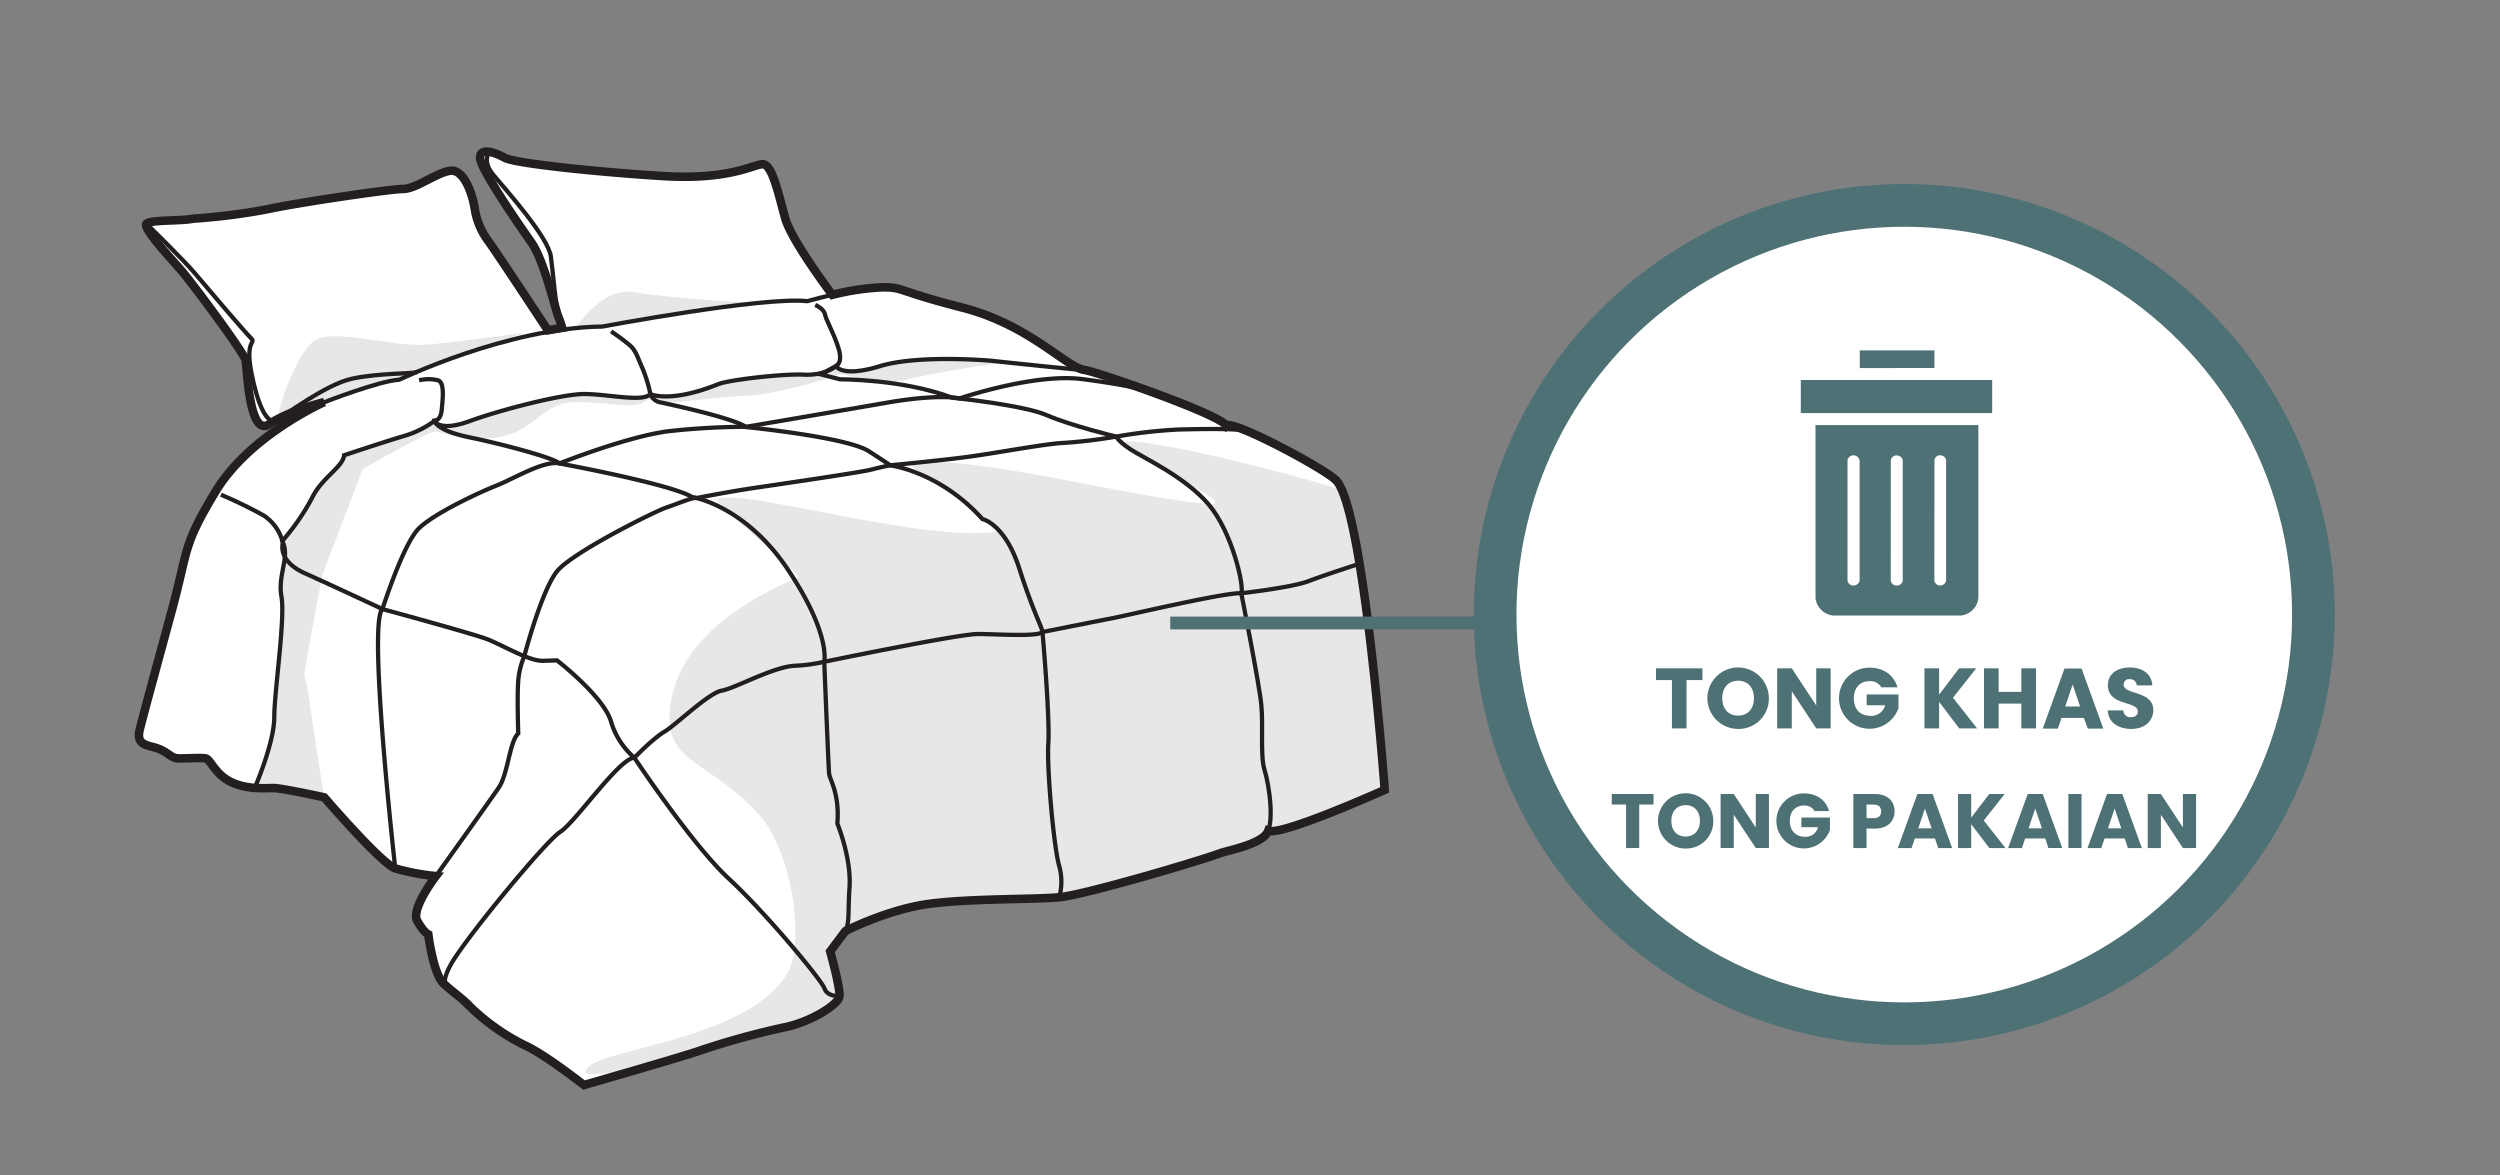
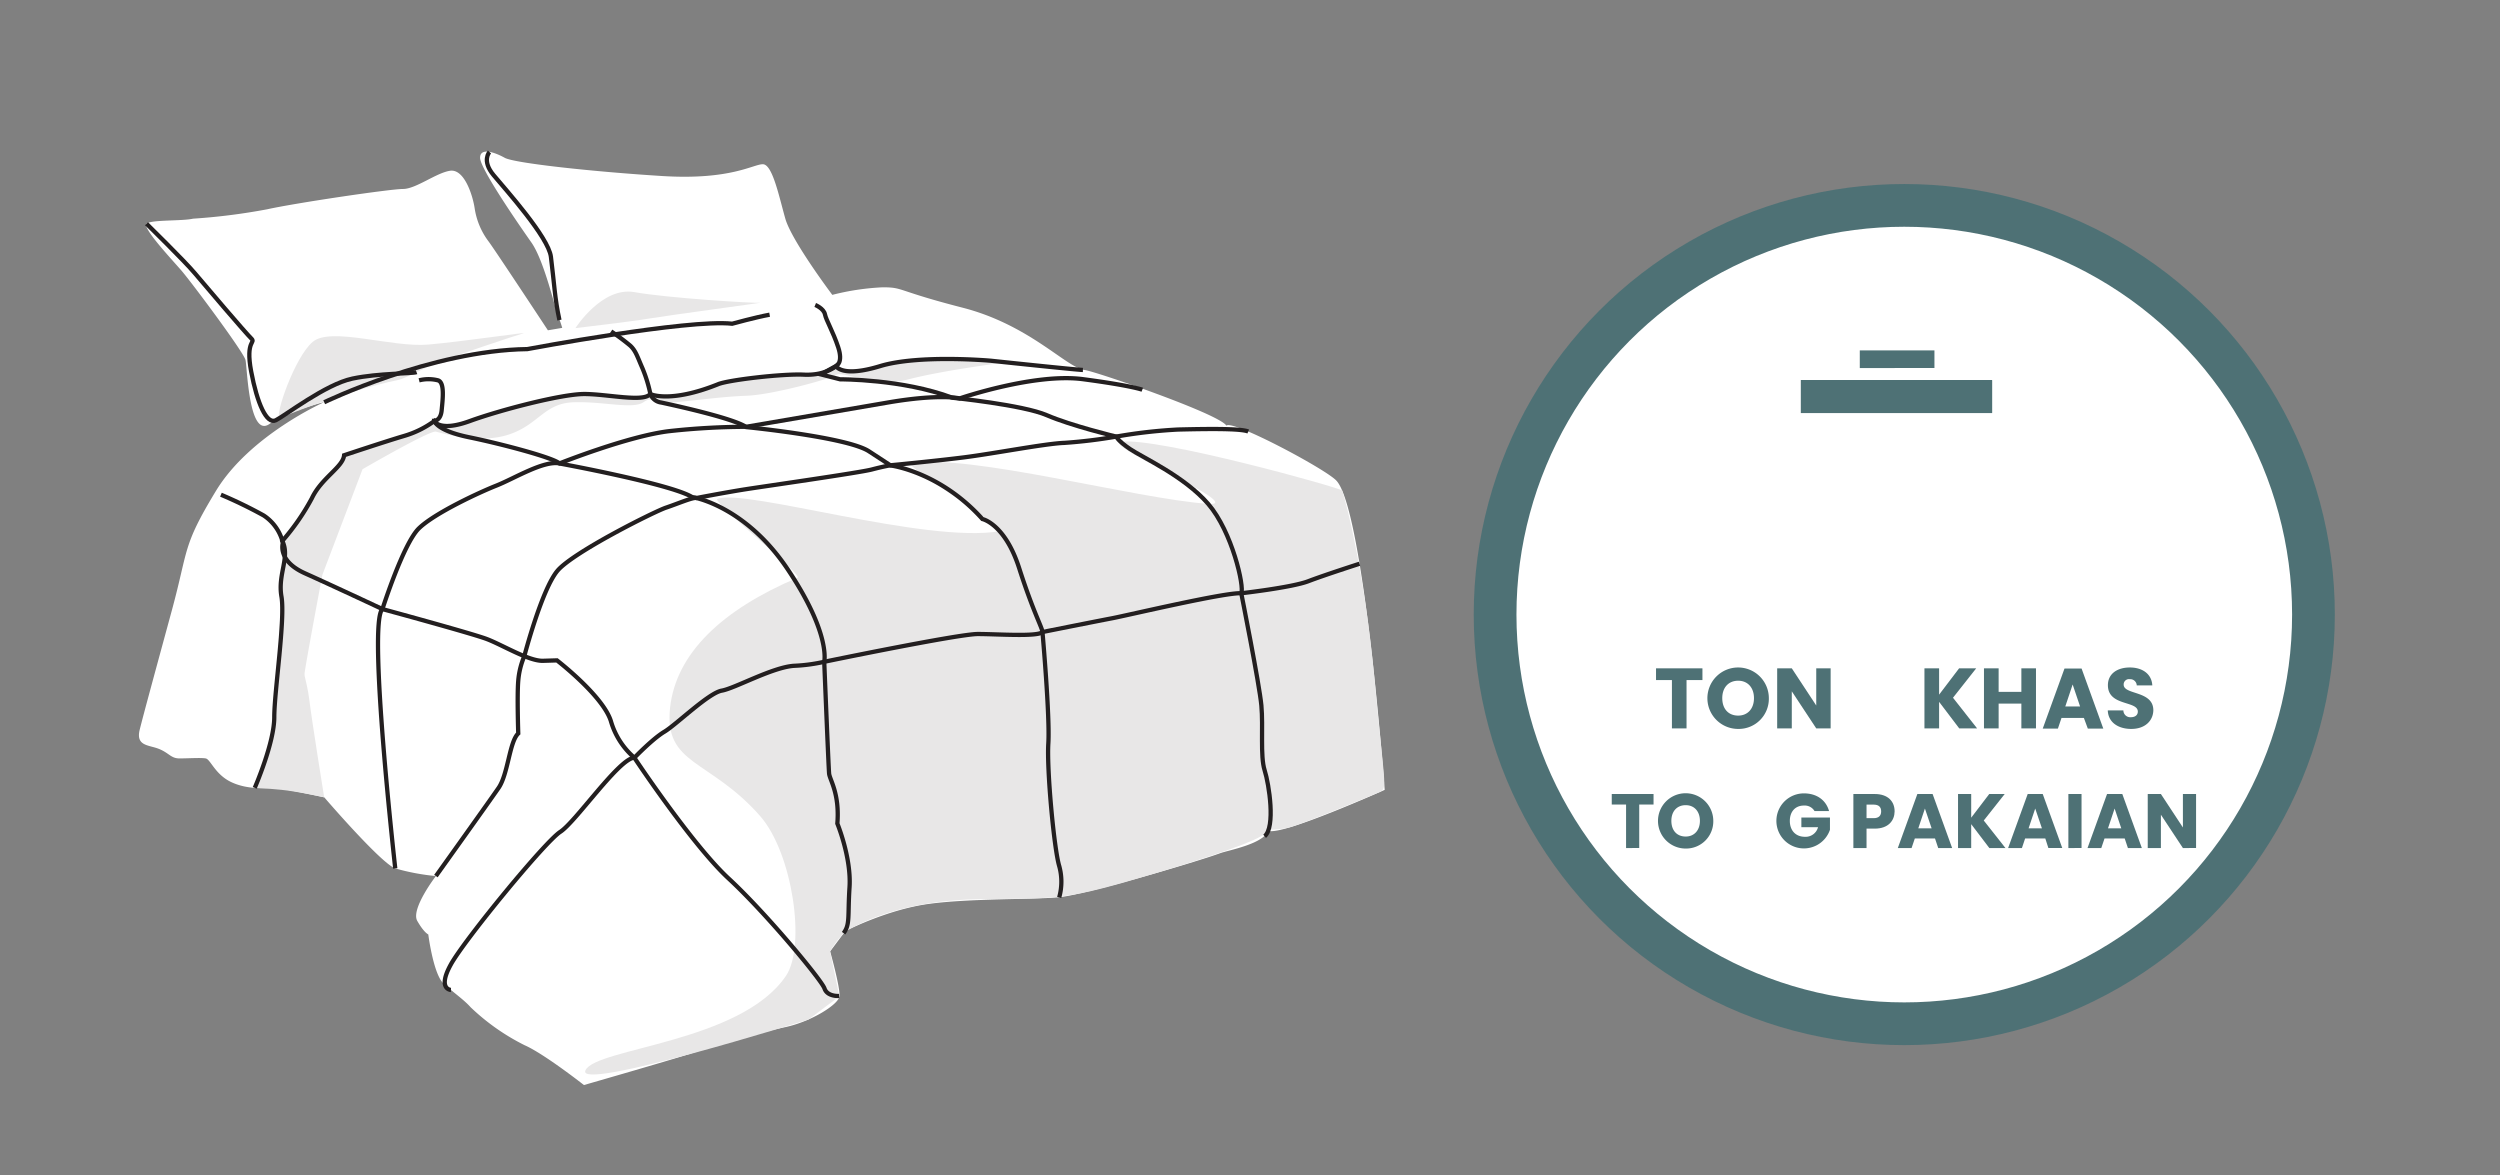
<svg xmlns="http://www.w3.org/2000/svg" viewBox="0 0 585 275">
  <rect x="0" y="0" width="585" height="275" fill="#808080" stroke="none" />
  <defs>
    <style>.cls-1{fill:#4e7175;}.cls-2,.cls-6{fill:#fff;}.cls-3{fill:#e8e7e7;}.cls-4,.cls-5,.cls-8{fill:none;}.cls-4,.cls-5{stroke:#231f20;}.cls-4,.cls-5,.cls-6,.cls-8{stroke-miterlimit:10;}.cls-4{stroke-width:2px;}.cls-6,.cls-8{stroke:#4e7175;}.cls-6{stroke-width:10px;}.cls-7{clip-path:url(#clip-path);}.cls-8{stroke-width:3px;}</style>
    <clipPath id="clip-path">
      <rect class="cls-1" x="421.39" y="88.92" width="44.76" height="7.74" />
    </clipPath>
  </defs>
  <g id="B:_57_58_59_60_61_62_63_64" data-name="B: 57,58,59,60,61,62,63,64">
    <g id="_62_bedding" data-name="62 bedding">
      <path class="cls-2" d="M45.17,51.17c-2.57.6-9.89.2-10.88,1.19S40,60.48,42.4,63.25s14.65,19.2,15.05,21,.79,18.22,5.54,15,12.87-5.15,12.87-5.15-17.42,7.72-25.34,20.79-6.37,13.46-10.3,27.91-6.53,23.95-7.52,27.91,2.18,3.57,4.56,4.56S40,177.47,42,177.47s5-.2,6.13,0,2.19,3.76,6,5.55S62,184.4,64,184.4s11.88,2.18,11.88,2.18S89.12,202,92.49,203.21A52.43,52.43,0,0,0,102,205s-5.94,7.72-4.36,10.49,2.58,3.17,2.58,3.17,1.18,9.3,3.56,11.48,4.75,3.76,6.33,5.54a51.47,51.47,0,0,0,12.67,8.91c4.56,2,13.86,9.31,13.86,9.31s22.77-6.54,26.73-7.92a184,184,0,0,1,20-5.55c6.14-1.18,12.87-5.34,13.07-7.32s-2.18-10.49-2.18-10.49l3.56-4.75s9.7-5,19.4-6.34,24.75-1,30.69-1.58,32.26-8.32,37.61-10.3c1.81-.67,10.11-2.14,11.25-5.26,3.11,1.29,27.25-9.56,27.25-9.56s-4.87-66-11.39-72.45c-2.9-2.87-24.19-14.18-25.66-12.79-1.82-2.81-30.77-12.73-33.13-13C249.56,86.07,241,76.05,225.25,72s-13.7-4.77-18.71-4.77A58.13,58.13,0,0,0,194.76,69s-9.52-12.64-11-17.85-3-12.72-5.26-12.72-7.52,3.76-23.56,2.76-34.58-3-36.83-4.26-5.77-2.51-5.77,0,9,15.54,12,19.8,5.56,15.51,6.27,17.28a24.55,24.55,0,0,1,.95,2.71l-3.35.57S115.83,58.5,114.33,56.5a17.07,17.07,0,0,1-3.26-7.77c-.5-3.26-2.5-9.27-5.76-8.77s-8,4.26-11,4.26-25,3.25-31.82,4.76A144.72,144.72,0,0,1,45.17,51.17Z" />
      <path class="cls-3" d="M137,250.44c2.5-5.23,36.34-6.46,46.91-22.08,4.74-7,1.54-28.73-6-37.36-11.81-13.47-22.6-11.87-21.11-25.43,1.4-12.61,12-22.83,29.84-30.4,1.34-.57-20.2-17.89-18.78-18.43,6.58-2.5,48.6,10.52,66.11,7.56,2.14-.36-23-15.56-20.8-15.91,13.88-2.25,52.27,8.28,69.57,9.52,9.4.68-25.13-13.91-20.48-14.53,8.61-1.17,51.59,10.81,51.81,11.41.86,2.38,5.3,19.52,7.56,44.06s3.16,25.63,1.22,26.48-18.36,7.64-21.37,8.35-5.15.15-5.35,1.07-5,3.35-25.72,9.57-22,5.92-40.58,6.07-28.59,5.73-31,7-4.6,5.26-4.6,5.26l2.18,10.49-7.2,5.42S134.52,255.68,137,250.44Z" />
      <path class="cls-3" d="M65.86,138.4s5.69,18.8,6.45,24.87,3.55,23.31,3.55,23.31-6.2-1.38-10-1.76-6.25-.46-6.25-.46,4-10.83,4.57-16.53S65.86,138.4,65.86,138.4Z" />
      <path class="cls-3" d="M67.23,148.88c0-.59,3.55,12.38,4,8.94s4.21-23.32,4.21-23.32l9.39-24.7S100.6,100.64,102,101s10.11,3,17.1.67,8.23-7.3,15.1-7.54,13.81,1.7,16.36,0,1.18.56,7.35,0,10.95-1.3,16.87-1.53,19-3.81,20.91-4.86,8.55,3.19,17,1,23.12-4,23.12-4-19.69-.83-22.77-.43-7.59,2.29-11.47,2.33a12.87,12.87,0,0,1-5.85-1,11.89,11.89,0,0,1-6.85,2A139.36,139.36,0,0,0,171.67,89c-3.06.64-10.16,3.44-13.51,3.54a28.91,28.91,0,0,1-6-.42s-.44,1.44-10.87.29-19.75,2.29-25.26,4.06-10.53,3.49-12.8,3L101,99a81.45,81.45,0,0,1-9.61,4c-4.57,1.47-10.86,3.54-10.86,3.54a20.17,20.17,0,0,1-4.66,6c-3.18,2.77-6.74,10.35-7.67,11.53s-2.13,2.61-2.13,2.61.88,5.78-.28,9.18.8,5.79,0,13.71S67.23,148.88,67.23,148.88Z" />
      <path class="cls-3" d="M65.4,97.85C64.26,97.3,68.92,83.61,73.17,80s18.56,1.38,27.05.63S124,77.57,122.44,78,106,83.4,102.76,84.68s-8.15,3.93-9.32,4.17C80.15,91.61,65.4,97.85,65.4,97.85Z" />
      <path class="cls-3" d="M134.65,76.78s6.22-9.78,13.81-8.42S176.3,71,177.9,70.84s-21.86,3-25.85,3.68S135.56,76.68,134.65,76.78Z" />
-       <path class="cls-4" d="M45.17,51.17c-2.57.6-9.89.2-10.88,1.19S40,60.48,42.4,63.25s14.65,19.2,15.05,21,.79,18.22,5.54,15,12.87-5.15,12.87-5.15-17.42,7.72-25.34,20.79-6.37,13.46-10.3,27.91-6.53,23.95-7.52,27.91,2.18,3.57,4.56,4.56S40,177.47,42,177.47s5-.2,6.13,0,2.19,3.76,6,5.55S62,184.4,64,184.4s11.88,2.18,11.88,2.18S89.12,202,92.49,203.21A52.43,52.43,0,0,0,102,205s-5.94,7.72-4.36,10.49,2.58,3.17,2.58,3.17,1.18,9.3,3.56,11.48,4.75,3.76,6.33,5.54a51.47,51.47,0,0,0,12.67,8.91c4.56,2,13.86,9.31,13.86,9.31s22.77-6.54,26.73-7.92a184,184,0,0,1,20-5.55c6.14-1.18,12.87-5.34,13.07-7.32s-2.18-10.49-2.18-10.49l3.56-4.75s9.7-5,19.4-6.34,24.75-1,30.69-1.58,32.26-8.32,37.61-10.3c1.81-.67,10.11-2.14,11.25-5.26,3.11,1.29,27.25-9.56,27.25-9.56s-4.87-66-11.39-72.45c-2.9-2.87-24.19-14.18-25.66-12.79-1.82-2.81-30.77-12.73-33.13-13C249.56,86.07,241,76.05,225.25,72s-13.7-4.77-18.71-4.77A58.13,58.13,0,0,0,194.76,69s-9.52-12.64-11-17.85-3-12.72-5.26-12.72-7.52,3.76-23.56,2.76-34.58-3-36.83-4.26-5.77-2.51-5.77,0,9,15.54,12,19.8,5.56,15.51,6.27,17.28a24.55,24.55,0,0,1,.95,2.71l-3.35.57S115.83,58.5,114.33,56.5a17.07,17.07,0,0,1-3.26-7.77c-.5-3.26-2.5-9.27-5.76-8.77s-8,4.26-11,4.26-25,3.25-31.82,4.76A144.72,144.72,0,0,1,45.17,51.17Z" />
-       <path class="cls-5" d="M75.86,94.13s12.77-5,17.58-5.28c0,0,25.18-12.16,47.53-12.44,0,0,37.61-7.07,47.94-5.94,0,0,5.56-1.53,8.76-2.11" />
+       <path class="cls-5" d="M75.86,94.13c0,0,25.18-12.16,47.53-12.44,0,0,37.61-7.07,47.94-5.94,0,0,5.56-1.53,8.76-2.11" />
      <path class="cls-5" d="M34.29,52.36s8.89,8.7,11.32,11.6S57.55,78,58.77,79.17s-1.4.28,0,7.74,3.62,12.5,5.77,11.43,11.68-8.44,17.93-9.75,14-1.12,15-1.51" />
      <path class="cls-5" d="M114.54,35.57s-1.89,2,.95,5.4,12.84,14.53,13.42,19.1c.79,6.26.9,9.76,2,14.83" />
      <path class="cls-5" d="M59.61,184.36s4.57-10.5,4.57-16.53,2.6-23,1.68-28.24,2.08-9.23.2-13a53.49,53.49,0,0,0,6.92-10c2.26-4.78,7.29-7.3,7.54-10.06,0,0,9.81-3.27,14.08-4.53a22.66,22.66,0,0,0,7-3.46s1.26,2.57,8.3,0,21.47-6.34,26.82-6.34,13.91,2,15.42,0c0,0,4.53,2.26,15.84-2.27,2.26-1,15.09-2.51,20.12-2.26s7.54-2,7.54-2,1.26,2.76,10.31,0,25.9-1.26,25.9-1.26,20,2.13,21.55,2.16" />
      <path class="cls-5" d="M98.07,89a9,9,0,0,1,4.42,0c1.63.48,1.09,4.54.86,7s-1.71,2.48-1.71,2.48.4,2.25,8.13,3.84,19.73,4.78,21.18,6.14c0,0,26,4.78,31,7.85,0,0,12.28,1.82,22.4,16.94s8.52,21.6,8.52,21.6,1,24.67,1.14,26.15,2.5,4.66,1.93,11.71c0,0,3.3,8,2.85,14.9s.17,8.68-1.39,10.75" />
      <path class="cls-5" d="M143,77.55a50,50,0,0,1,4.49,3.34c1.3,1.23,1.63,2.53,2.85,5.3a32.89,32.89,0,0,1,1.85,6,3.1,3.1,0,0,0,2.53,2c2.15.47,16.79,3.6,19.91,5.75,0,0,23.63,2.34,28.7,5.66l5.08,3.32s11.52,1.44,21.47,12.53c0,0,5.28,1.13,8.6,11.48s5.46,14.06,5.46,15c0,0,1.76,19.72,1.37,26s1.36,24.8,2.54,28.7a13.62,13.62,0,0,1,0,7.37" />
      <path class="cls-5" d="M190.76,71.36s2,.81,2.28,2.2,1.88,4,3.1,7.69-.46,4.36-.46,4.36l-3.61,2,4.52,1.15s14.59-.08,26.26,4.31c0,0,16.52,1.67,22.13,4.1s16.22,5,16.22,5,.31.91,3.19,2.88,12.73,6.37,18.34,12.88,8.49,19.41,7.73,20.92c0,0,4.24,21.23,4.7,26.23s-.3,11.82.76,15.16,2.57,13.31,0,15.45" />
      <path class="cls-5" d="M51.7,115.76a106.42,106.42,0,0,1,10,4.86,10.67,10.67,0,0,1,4.5,6.4s-1.44,4.17,5.15,7.13,18.12,8.37,18.12,8.37,20.8,5.65,24.4,7,9.87,5.2,13.16,5.11l3.3-.1s10.73,8.26,12.61,14.18a17.77,17.77,0,0,0,5.47,8.56s13.55,20.42,22.12,28.33,21.74,23.73,22.4,25.7,3.44,1.76,3.44,1.76" />
      <path class="cls-5" d="M92.49,203.21s-6.5-57.55-3-60.69c0,0,4.89-15.36,8.55-18.9s14-8.36,18.14-10,11-5.9,14.74-5.18c0,0,16.26-6.48,25.84-7.57a167.72,167.72,0,0,1,17.83-1l33.57-5.75c11.89-2,16.41-.89,16.41-.89s17.51-6,28.84-4.5,13.89,2.47,13.89,2.47" />
      <path class="cls-5" d="M102,205s12.44-17.39,14.67-20.63,2.53-10.81,4.6-12.74c0,0-.29-8.9,0-12.32a18.34,18.34,0,0,1,1.41-5.74s4.09-15.7,7.8-20.05,22.72-13.85,25.39-14.74,6.27-2.46,7.09-2.24c0,0,6.87-1.33,11.62-2.07s26.57-3.86,29.39-4.6,4.44-1,4.44-1,9.82-.93,16.95-1.82,19.3-3.27,23.75-3.42a117.88,117.88,0,0,0,12.1-1.47,118.35,118.35,0,0,1,14.48-1.65c6.09-.14,14.62-.31,16.4.47" />
      <path class="cls-5" d="M105.52,231.65s-3.26-.14,0-6,22-28.68,25.59-31,13.81-17.27,17.35-17.35c0,0,4.26-4.44,7-6.07s10.35-9.08,13.43-9.62,11.8-5.45,16.88-5.81a39.37,39.37,0,0,0,7.13-.95s31.36-6.49,35.9-6.49,14,.7,15.15-.47c0,0,12.62-2.52,16.25-3.21s26.61-6.13,30.28-5.86c0,0,11.84-1.35,15.65-2.81s12-4.09,12-4.09" />
    </g>
    <circle class="cls-6" cx="445.6" cy="143.81" r="95.75" />
    <path class="cls-1" d="M387.51,156.39h10.86v2.74h-3.72v11.31h-3.42V159.13h-3.72Z" />
    <path class="cls-1" d="M406.73,170.57a7.19,7.19,0,1,1,7.18-7.2A7.06,7.06,0,0,1,406.73,170.57Zm0-3.12c2.24,0,3.7-1.62,3.7-4.08s-1.46-4.08-3.7-4.08-3.72,1.58-3.72,4.08S404.45,167.45,406.73,167.45Z" />
    <path class="cls-1" d="M428.37,156.39v14.05H425l-5.72-8.67v8.67h-3.42V156.39h3.42l5.72,8.7v-8.7Z" />
-     <path class="cls-1" d="M444,160.83h-3.78a2.94,2.94,0,0,0-2.76-1.44c-2.2,0-3.66,1.56-3.66,4,0,2.6,1.48,4.12,3.94,4.12a3.36,3.36,0,0,0,3.4-2.48h-4.34v-2.52h7.44v3.18a7.15,7.15,0,1,1-6.78-9.46C440.77,156.23,443.21,158,444,160.83Z" />
    <path class="cls-1" d="M453.75,164.23v6.21h-3.43V156.39h3.43v6.16l4.68-6.16h4L457,163.27l5.64,7.17h-4.18Z" />
    <path class="cls-1" d="M473,164.65h-5.32v5.79h-3.43V156.39h3.43v5.5H473v-5.5h3.42v14.05H473Z" />
    <path class="cls-1" d="M487.63,168h-5.24l-.84,2.49H478l5.09-14.05h4l5.08,14.05h-3.62ZM485,160.17l-1.72,5.14h3.46Z" />
    <path class="cls-1" d="M498.71,170.57c-3,0-5.39-1.5-5.49-4.34h3.65a1.61,1.61,0,0,0,1.74,1.6c1,0,1.64-.5,1.64-1.32,0-2.6-7-1.2-7-6.18,0-2.66,2.18-4.14,5.13-4.14s5.12,1.52,5.26,4.2H500a1.52,1.52,0,0,0-1.62-1.46,1.24,1.24,0,0,0-1.44,1.28c0,2.44,6.94,1.34,6.94,6C503.83,168.61,502,170.57,498.71,170.57Z" />
    <path class="cls-1" d="M377.15,185.8h9.78v2.46h-3.35v10.18H380.5V188.26h-3.35Z" />
    <path class="cls-1" d="M394.45,198.56a6.47,6.47,0,1,1,6.46-6.48A6.36,6.36,0,0,1,394.45,198.56Zm0-2.81c2,0,3.33-1.46,3.33-3.67s-1.31-3.67-3.33-3.67-3.35,1.42-3.35,3.67S392.4,195.75,394.45,195.75Z" />
-     <path class="cls-1" d="M413.93,185.8v12.64h-3.08l-5.15-7.8v7.8h-3.08V185.8h3.08l5.15,7.83V185.8Z" />
    <path class="cls-1" d="M428,189.79h-3.4a2.67,2.67,0,0,0-2.49-1.29c-2,0-3.29,1.4-3.29,3.6s1.33,3.71,3.54,3.71a3,3,0,0,0,3.06-2.24h-3.9v-2.26h6.69v2.86a6.44,6.44,0,1,1-6.1-8.52C425.09,185.65,427.28,187.2,428,189.79Z" />
    <path class="cls-1" d="M438.67,193.9h-1.9v4.54h-3.08V185.8h5c3.1,0,4.65,1.74,4.65,4.06C443.32,192,441.9,193.9,438.67,193.9Zm-.23-2.45c1.22,0,1.75-.61,1.75-1.59s-.53-1.58-1.75-1.58h-1.67v3.17Z" />
    <path class="cls-1" d="M452.79,196.2h-4.72l-.76,2.24h-3.22l4.57-12.64h3.57l4.57,12.64h-3.26Zm-2.36-7-1.55,4.63H452Z" />
    <path class="cls-1" d="M461.26,192.85v5.59h-3.08V185.8h3.08v5.54l4.22-5.54h3.62L464.2,192l5.08,6.45h-3.77Z" />
    <path class="cls-1" d="M478.6,196.2h-4.72l-.75,2.24H469.9l4.58-12.64H478l4.57,12.64h-3.25Zm-2.36-7-1.55,4.63h3.12Z" />
    <path class="cls-1" d="M484,185.8h3.08v12.64H484Z" />
    <path class="cls-1" d="M497.18,196.2h-4.72l-.76,2.24h-3.22l4.57-12.64h3.57l4.57,12.64h-3.26Zm-2.36-7-1.55,4.63h3.11Z" />
    <path class="cls-1" d="M513.88,185.8v12.64H510.8l-5.15-7.8v7.8h-3.08V185.8h3.08l5.15,7.83V185.8Z" />
    <path class="cls-1" d="M435.19,82h17.47v4.12H435.19Z" />
-     <path class="cls-1" d="M424.83,139.47c0,.15,0,.3,0,.45s0,.3.07.45.07.29.11.43a3.12,3.12,0,0,0,.15.43,3.73,3.73,0,0,0,.2.4,4,4,0,0,0,.23.39,4.22,4.22,0,0,0,.27.36,4.69,4.69,0,0,0,.63.63,4.22,4.22,0,0,0,.36.27,4,4,0,0,0,.39.23l.4.2c.14,0,.28.11.43.15l.43.11.45.07.45,0h29l.45,0,.44-.07.44-.11.42-.15.41-.2a3,3,0,0,0,.38-.23,4.22,4.22,0,0,0,.36-.27q.17-.13.33-.3t.3-.33l.27-.36c.08-.13.15-.26.22-.39a3,3,0,0,0,.19-.41,3.52,3.52,0,0,0,.15-.42,3.15,3.15,0,0,0,.11-.44c0-.14.05-.29.07-.44s0-.3,0-.45v-40H424.83Zm27.83-31.59a1.22,1.22,0,0,1,0-.26.73.73,0,0,1,.08-.25,1.08,1.08,0,0,1,.12-.24,1.63,1.63,0,0,1,.17-.2.87.87,0,0,1,.21-.17,1,1,0,0,1,.23-.13,1.21,1.21,0,0,1,.25-.08,1.24,1.24,0,0,1,.27,0,1.23,1.23,0,0,1,.27,0l.26.07.25.13a1.18,1.18,0,0,1,.22.17,1.63,1.63,0,0,1,.17.2,1.49,1.49,0,0,1,.14.24,1.34,1.34,0,0,1,.09.26,1.24,1.24,0,0,1,0,.27v27.69a2.64,2.64,0,0,1,0,.28,2.76,2.76,0,0,1-.08.27,1.23,1.23,0,0,1-.14.25,1.09,1.09,0,0,1-.39.39,1.23,1.23,0,0,1-.25.14l-.27.08a1.32,1.32,0,0,1-.28,0,1.24,1.24,0,0,1-.27,0,1.14,1.14,0,0,1-.26-.09,1.36,1.36,0,0,1-.24-.13l-.21-.18a1.84,1.84,0,0,1-.17-.22,1.31,1.31,0,0,1-.19-.51.82.82,0,0,1,0-.27Zm-10.21,0a2.34,2.34,0,0,1,0-.26,2.77,2.77,0,0,1,.1-.26,1,1,0,0,1,.13-.23l.18-.2a1.84,1.84,0,0,1,.22-.17l.24-.12a1.11,1.11,0,0,1,.26-.07,1.15,1.15,0,0,1,.26,0,1.78,1.78,0,0,1,.53.1l.24.12a1.84,1.84,0,0,1,.22.17l.18.2a1,1,0,0,1,.13.23,2.77,2.77,0,0,1,.1.26,2.34,2.34,0,0,1,0,.26v27.69a1.33,1.33,0,0,1,0,.28,1.38,1.38,0,0,1-.08.27c0,.08-.08.17-.13.25a1.18,1.18,0,0,1-.18.21,1.24,1.24,0,0,1-.22.18,1.19,1.19,0,0,1-.25.13,1.14,1.14,0,0,1-.26.09l-.28,0-.28,0a1.07,1.07,0,0,1-.27-.09,1.19,1.19,0,0,1-.25-.13,1.24,1.24,0,0,1-.22-.18,1.18,1.18,0,0,1-.18-.21c-.05-.08-.09-.17-.13-.25a1.38,1.38,0,0,1-.08-.27,1.33,1.33,0,0,1,0-.28Zm-10.13,0a1.17,1.17,0,0,1,0-.26,1.34,1.34,0,0,1,.09-.26,1.76,1.76,0,0,1,.14-.23,1.12,1.12,0,0,1,.18-.2l.21-.17.24-.12a1.25,1.25,0,0,1,.26-.07,1.23,1.23,0,0,1,.54,0,1.11,1.11,0,0,1,.26.07l.24.12a1.2,1.2,0,0,1,.21.17,1.12,1.12,0,0,1,.18.2,1.09,1.09,0,0,1,.14.23,1.34,1.34,0,0,1,.09.26,1.19,1.19,0,0,1,.05.26v27.69a1.33,1.33,0,0,1,0,.28,2.76,2.76,0,0,1-.08.27,2,2,0,0,1-.13.25l-.18.21a1.63,1.63,0,0,1-.47.32L434,137a1.27,1.27,0,0,1-.28,0,1.33,1.33,0,0,1-.28,0l-.27-.08a1.57,1.57,0,0,1-.25-.14,1.18,1.18,0,0,1-.21-.18.91.91,0,0,1-.18-.21,1.19,1.19,0,0,1-.13-.25.92.92,0,0,1-.08-.27,1.33,1.33,0,0,1,0-.28Z" />
    <rect class="cls-1" x="421.39" y="88.92" width="44.76" height="7.74" />
    <g class="cls-7">
      <path class="cls-1" d="M454,89H421.44V96.6h44.89V89Z" />
    </g>
-     <line class="cls-8" x1="273.84" y1="145.78" x2="349.84" y2="145.78" />
  </g>
</svg>